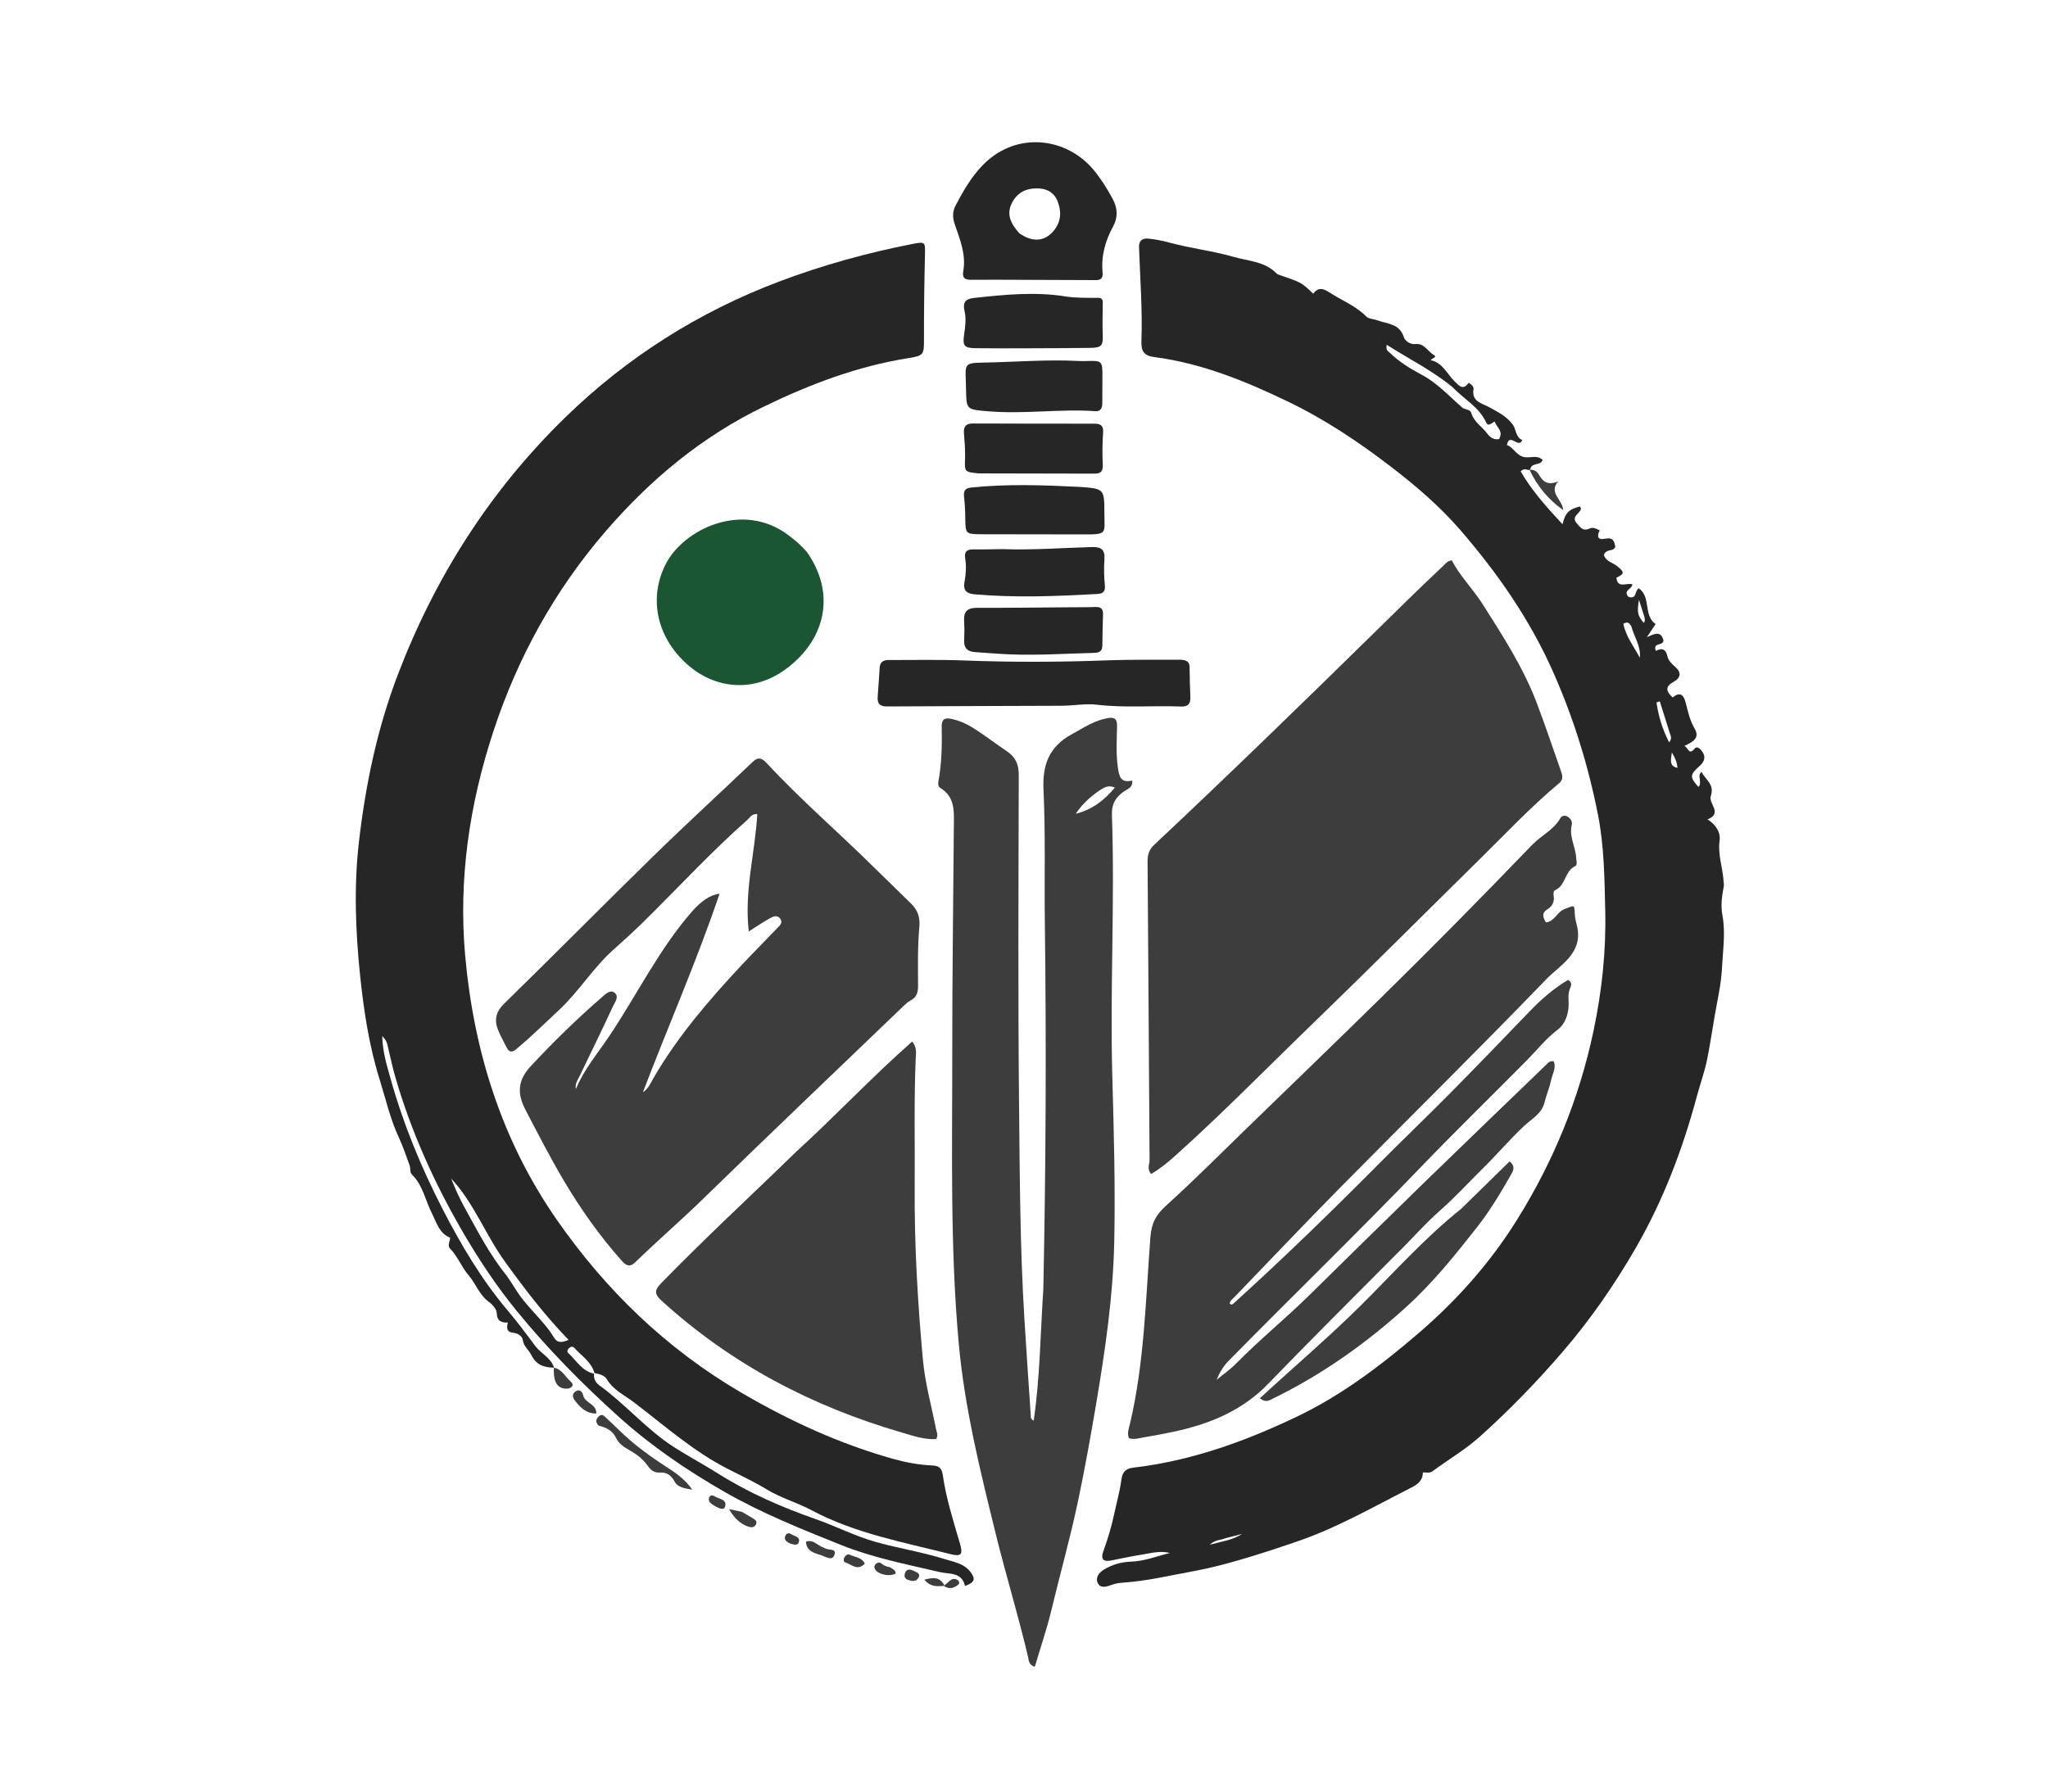
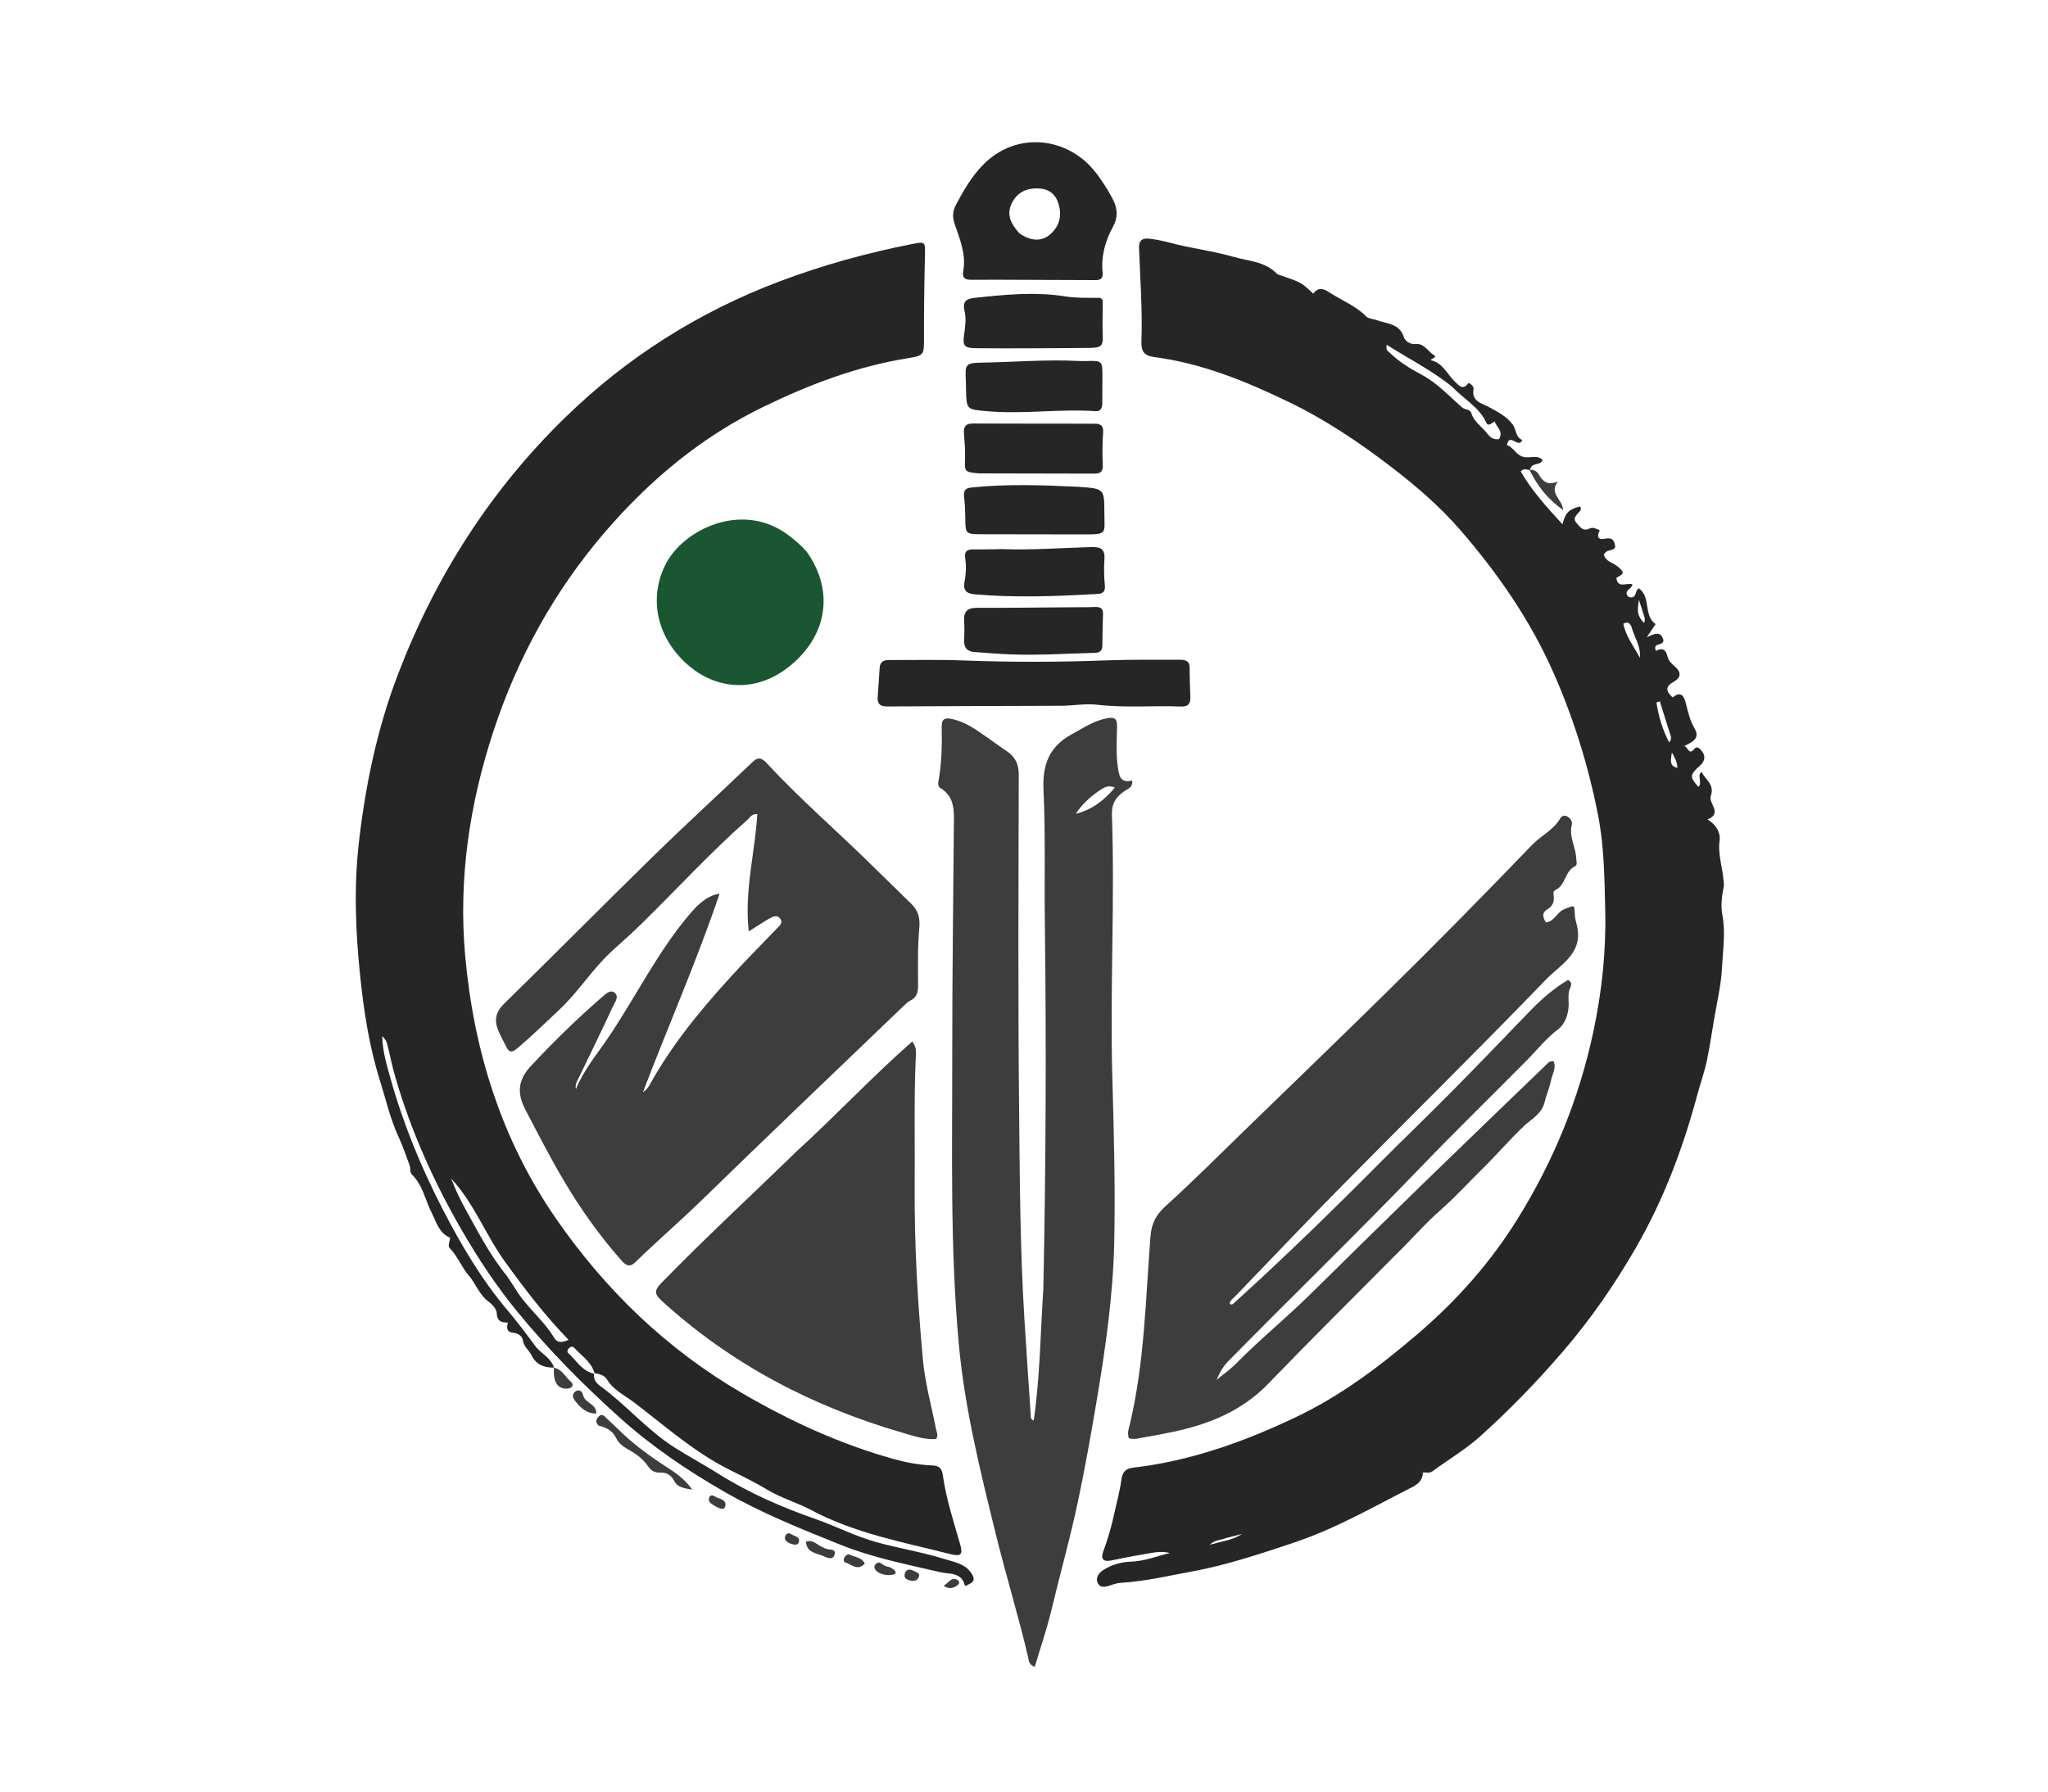
<svg xmlns="http://www.w3.org/2000/svg" width="360" height="315" viewBox="0 0 360 315" fill="none">
  <path d="M268.918 82.644C268.426 82.649 267.902 82.24 267.307 82.877C269.262 86.28 271.872 89.163 274.656 92.178C275.182 90.115 275.749 89.581 277.71 89.049C278.091 89.486 277.774 89.832 277.507 90.11C276.993 90.645 276.461 91.192 277.088 91.911C277.668 92.578 278.216 93.496 279.376 92.939C280.059 92.61 280.613 92.982 281.209 93.253C280.638 94.293 280.87 94.987 282.107 94.722C283.597 94.404 283.798 95.218 283.938 96.181C283.627 96.751 283.167 96.686 282.789 96.805C282.448 96.913 282.137 97.065 281.935 97.516C282.211 98.718 283.494 98.902 284.306 99.57C285.572 100.61 285.585 100.875 284.134 101.573C284.324 103.575 285.985 102.384 286.935 102.743C286.885 103.585 285.51 103.705 286.045 104.689C286.205 104.983 286.486 105.049 286.792 105.03C287.718 104.971 287.32 103.944 288.064 103.436C290.278 104.954 288.824 108.233 291.025 109.726C290.466 110.561 289.975 111.294 289.483 112.028C290.754 111.493 291.93 110.76 292.41 112.599C292.326 113.66 290.474 112.864 291.073 114.444C292.186 113.84 292.823 114.149 293.115 115.433C293.275 116.137 293.849 116.705 294.45 117.227C295.577 118.205 295.499 119.156 294.197 119.872C292.668 120.712 292.829 121.547 294.019 122.618C295.337 121.575 295.951 122.123 296.329 123.617C296.712 125.131 297.06 126.679 297.863 128.058C298.872 129.791 297.588 130.429 296.074 131.16C296.829 131.484 296.834 132.9 297.928 131.581C298.345 131.08 298.994 131.784 299.302 132.262C299.879 133.156 299.535 133.969 298.833 134.601C297.022 136.233 296.976 136.581 298.539 138.354C298.992 137.999 298.781 137.509 298.803 137.072C298.821 136.687 298.519 136.281 299.081 135.706C299.82 137.107 301.426 137.927 300.727 139.943C300.257 141.299 302.901 142.972 300.136 144.075C301.714 144.98 302.454 146.522 302.284 147.687C301.91 150.236 302.834 152.539 302.973 154.963C302.989 155.255 303.065 155.558 303.012 155.836C302.687 157.514 302.439 159.156 302.766 160.902C303.342 163.977 302.849 167.099 302.695 170.178C302.554 173.005 301.899 175.827 301.407 178.632C300.965 181.148 300.601 183.691 300.095 186.203C299.645 188.437 298.863 190.566 298.284 192.73C295.8 202.009 292.375 211.005 287.585 219.327C283.87 225.782 279.636 231.923 274.718 237.637C270.156 242.938 265.33 247.92 260.156 252.567C257.61 254.853 254.6 256.617 251.833 258.663C251.277 259.075 250.734 258.851 250.104 258.889C250.134 260.29 249.173 260.996 248.119 261.531C241.452 264.917 234.954 268.67 227.834 271.087C224.534 272.207 221.224 273.311 217.877 274.278C215.286 275.027 212.649 275.72 210.018 276.204C205.743 276.989 201.489 278.01 197.133 278.285C196.467 278.327 195.914 278.482 195.307 278.693C194.504 278.972 193.437 279.329 192.971 278.342C192.518 277.383 193.157 276.523 194.017 275.99C195.489 275.078 197.104 274.628 198.845 274.569C201.2 274.488 203.382 273.596 205.649 273.05C203.916 272.594 202.248 273.094 200.576 273.359C198.787 273.643 197.016 274.036 195.236 274.382C193.967 274.628 193.457 274.095 193.921 272.816C194.701 270.666 195.364 268.49 195.839 266.253C196.263 264.257 196.833 262.282 197.1 260.266C197.286 258.869 197.783 258.21 199.222 258.042C209.345 256.863 218.808 253.452 227.924 249.1C235.79 245.345 242.684 240.122 249.302 234.446C256.129 228.591 261.981 221.986 266.722 214.371C273.096 204.134 277.59 193.146 280.094 181.333C281.582 174.314 282.337 167.23 282.17 160.072C282.04 154.459 281.987 148.809 280.901 143.283C279.215 134.708 276.649 126.404 273.113 118.372C269.007 109.047 263.298 100.816 256.681 93.177C253.077 89.017 248.916 85.45 244.529 82.079C238.84 77.708 232.915 73.748 226.48 70.646C218.987 67.034 211.28 63.874 202.936 62.785C201.011 62.534 200.581 61.705 200.643 59.932C200.837 54.444 200.408 48.963 200.22 43.48C200.178 42.244 200.862 41.868 201.833 41.955C203.047 42.065 204.265 42.304 205.444 42.626C209.224 43.657 213.146 44.099 216.89 45.175C219.447 45.91 222.37 45.963 224.418 48.1C224.532 48.218 224.717 48.283 224.88 48.338C228.769 49.661 228.769 49.66 230.838 51.632C231.671 50.538 232.48 50.628 233.657 51.397C235.824 52.813 238.287 53.752 240.172 55.646C240.605 56.08 241.463 56.075 242.11 56.315C243.859 56.965 246.015 56.871 246.768 59.28C246.94 59.829 247.761 60.619 248.868 60.492C250.324 60.325 250.988 61.784 252.055 62.431C252.714 62.83 251.68 62.982 251.482 63.331C253.592 63.77 254.357 65.728 255.672 67.032C256.554 67.908 257.187 68.654 258.16 67.304C258.671 67.573 259.091 68.012 259.019 68.417C258.635 70.575 260.426 70.866 261.671 71.542C263.231 72.39 264.834 73.184 265.904 74.636C266.545 75.505 266.379 76.865 267.584 77.358C266.948 79 265.314 75.931 264.887 78.254C266.016 78.603 266.408 79.936 267.761 80.326C268.866 80.645 270.197 79.87 271.173 80.878C270.714 81.957 269.283 81.238 268.992 82.485C268.945 82.616 268.918 82.644 268.918 82.644ZM255.268 68.018C251.75 65.134 247.704 63.138 243.76 60.619C243.562 61.658 244.042 61.768 244.32 62.039C245.96 63.64 247.884 64.813 249.895 65.88C252.643 67.34 254.724 69.648 257.037 71.655C257.528 72.081 258.414 71.899 258.629 72.624C259.108 74.23 260.57 75.044 261.484 76.297C261.971 76.965 262.687 77.367 263.503 77.197C264.35 75.777 263.017 75.112 262.739 74.094C261.681 74.819 261.509 74.847 261.203 74.199C259.956 71.553 257.364 70.192 255.268 68.018ZM286.738 110.079C286.451 109.594 286.126 109.207 285.353 109.674C285.795 111.91 287.208 113.682 288.25 115.639C288.469 113.648 287.296 112.087 286.738 110.079ZM293.482 128.786C292.909 126.96 292.336 125.135 291.762 123.309C291.567 123.372 291.372 123.434 291.177 123.497C291.526 125.905 292.213 128.213 293.4 130.522C293.93 129.902 293.722 129.465 293.482 128.786ZM215.398 270.451C214.645 270.808 213.691 270.649 212.643 271.595C214.876 270.978 216.729 270.785 218.329 269.689C217.443 269.928 216.557 270.166 215.398 270.451ZM289.059 108.481C288.771 107.579 288.484 106.677 288.096 105.458C287.733 107.693 287.867 108.242 288.933 109.503C289.172 109.278 289.171 108.995 289.059 108.481ZM293.727 133.48C293.697 134.184 293.798 134.797 294.869 135.007C294.785 133.995 294.475 133.284 293.885 132.302C293.798 132.858 293.765 133.071 293.727 133.48Z" fill="black" fill-opacity="0.85" />
  <path d="M104.423 241.518C104.311 242.43 104.705 243.107 105.419 243.624C110.042 246.967 113.737 251.436 118.58 254.503C121.11 256.105 123.754 257.528 126.289 259.123C131.654 262.498 137.394 264.997 143.375 267.089C146.937 268.335 150.301 270.092 153.987 271.121C157.978 272.235 162.078 272.878 166.028 274.117C167.678 274.635 169.497 274.881 170.632 276.444C171.524 277.672 171.322 278.212 169.625 278.85C169.103 276.384 166.896 276.802 165.215 276.409C159.353 275.04 153.41 273.874 147.823 271.633C140.852 268.837 133.853 266.034 127.315 262.278C120.773 258.519 114.564 254.307 108.917 249.237C102.424 243.408 96.324 237.224 90.813 230.469C87.187 226.024 84.033 221.246 81.157 216.272C76.216 207.726 72.213 198.787 69.468 189.3C68.981 187.618 68.631 185.897 68.219 184.195C68.074 183.598 68.02 182.959 67.184 182.17C67.269 184.96 67.971 187.213 68.599 189.467C70.837 197.5 73.987 205.174 77.802 212.58C81.051 218.888 84.641 224.973 89.246 230.418C90.943 232.424 92.522 234.533 94.084 236.648C95.051 237.958 96.715 238.621 97.356 240.353C97.385 240.468 97.397 240.458 97.397 240.458C95.667 240.456 94.264 239.996 93.412 238.26C92.963 237.347 92.034 236.743 91.887 235.555C91.81 234.937 90.988 234.397 90.285 234.339C89.077 234.24 89.014 233.553 89.27 232.536C88.029 232.575 87.363 232.204 87.315 230.843C87.289 230.108 86.391 229.222 85.933 228.892C84.237 227.673 83.662 225.714 82.387 224.243C81.154 222.819 80.481 220.929 79.11 219.527C78.631 219.037 79.069 218.302 79.123 217.612C77.163 216.832 76.717 214.879 75.895 213.265C74.752 211.021 74.333 208.41 72.443 206.545C71.973 206.081 72.208 205.422 72.002 204.884C71.378 203.26 70.868 201.61 70.117 200.013C68.608 196.805 67.832 193.309 66.77 189.926C64.888 183.936 63.949 177.753 63.303 171.543C62.487 163.688 62.191 155.811 63.106 147.922C64.269 137.887 66.327 128.065 69.935 118.614C76.505 101.405 86.216 86.171 99.423 73.331C110.246 62.807 122.801 54.848 136.983 49.491C144.618 46.607 152.437 44.452 160.43 42.885C162.641 42.452 162.648 42.56 162.593 44.801C162.475 49.658 162.409 54.516 162.418 59.374C162.423 62.313 162.486 62.523 159.651 62.971C150.705 64.384 142.361 67.572 134.276 71.485C123.414 76.741 114.351 84.27 106.473 93.398C97.493 103.803 91.003 115.594 86.741 128.544C82.534 141.325 80.561 154.572 81.768 168.02C83.267 184.708 88.138 200.403 97.772 214.311C106.447 226.834 117.171 237.195 130.429 244.932C138.882 249.864 147.661 253.893 157.078 256.525C159.275 257.139 161.526 257.554 163.809 257.651C164.989 257.701 165.542 258.042 165.726 259.345C166.308 263.459 167.581 267.417 168.744 271.397C169.301 273.302 168.98 273.728 167.07 273.246C158.769 271.15 150.297 269.603 142.613 265.51C140.1 264.172 137.277 263.383 134.855 261.914C132.654 260.58 130.292 259.459 128.056 258.327C121.877 255.197 116.813 250.645 111.408 246.538C109.793 245.311 107.805 244.405 106.676 242.506C106.312 241.892 105.485 241.576 104.507 241.42C103.882 239.332 102.16 238.364 100.961 236.99C100.693 236.682 100.322 236.75 100.032 237.021C99.752 237.284 99.605 237.644 99.922 237.931C101.348 239.218 102.314 241.089 104.423 241.518ZM89.1 224.342C89.614 225.119 90.155 225.878 90.636 226.674C92.529 229.804 95.513 232.064 97.402 235.199C98.011 236.21 98.875 236.028 99.946 235.576C95.722 231.23 92.194 226.574 88.753 221.817C85.347 217.106 83.323 211.528 79.311 207.216C79.985 208.958 80.749 210.65 81.643 212.27C83.892 216.342 85.996 220.505 89.1 224.342Z" fill="black" fill-opacity="0.85" />
-   <path d="M260.427 105.918C264.037 111.614 267.663 117.167 270.049 123.382C271.621 127.477 272.998 131.647 274.457 135.785C274.704 136.487 274.742 137.142 274.079 137.694C268.99 141.932 264.478 146.774 259.767 151.406C250.164 160.849 240.659 170.393 230.976 179.755C222.852 187.61 214.952 195.701 206.532 203.249C205.234 204.413 203.89 205.511 202.347 206.41C201.565 205.559 202.077 204.722 202.072 203.966C201.947 186.459 201.866 168.951 201.722 151.443C201.712 150.221 202.012 149.357 202.902 148.522C215.879 136.336 228.646 123.931 241.347 111.46C245.442 107.439 249.517 103.399 253.709 99.478C254.085 99.126 254.369 98.64 255.192 98.519C256.545 101.133 258.678 103.304 260.427 105.918Z" fill="#3D3D3D" />
  <path d="M183.397 226.69C183.846 205.146 183.935 183.767 183.665 162.391C183.566 154.544 183.792 146.69 183.428 138.853C183.228 134.555 184.358 131.31 188.348 129.127C190.408 128.001 192.308 126.69 194.682 126.266C195.962 126.037 196.383 126.443 196.357 127.7C196.308 130.095 196.155 132.489 196.495 134.889C196.712 136.422 196.935 137.74 199.014 137.238C199.176 138.392 198.347 138.648 197.757 139.029C196.217 140.02 195.384 141.28 195.453 143.234C195.994 158.569 195.097 173.908 195.525 189.243C195.794 198.902 196.062 208.56 195.867 218.224C195.673 227.847 194.287 237.322 192.686 246.8C191.722 252.506 190.702 258.202 189.512 263.856C188.153 270.32 186.352 276.689 184.811 283.116C184.009 286.462 182.888 289.694 181.897 293.057C180.791 292.702 180.853 291.913 180.706 291.286C179.01 284.056 176.819 276.95 175.048 269.752C172.33 258.701 169.574 247.656 168.532 236.219C166.987 219.257 167.403 202.287 167.389 185.313C167.377 171.962 167.571 158.611 167.669 145.26C167.688 142.74 167.937 140.14 165.294 138.542C164.936 138.325 164.867 137.874 164.949 137.43C165.537 134.248 165.602 131.032 165.533 127.81C165.507 126.617 165.89 126.12 167.22 126.393C168.816 126.72 170.213 127.419 171.531 128.285C173.389 129.506 175.163 130.856 177.009 132.099C178.5 133.104 179.083 134.392 179.079 136.24C179.034 155.454 178.938 174.669 179.128 193.881C179.254 206.525 179.29 219.18 180.065 231.811C180.412 237.472 180.803 243.13 181.186 248.788C181.207 249.111 181.107 249.519 181.707 249.769C182.824 242.135 182.873 234.478 183.397 226.69ZM193.088 139.097C191.541 140.197 190.155 141.458 189.103 143.08C191.93 142.377 194.076 140.751 195.976 138.471C194.741 137.934 194.034 138.5 193.088 139.097Z" fill="#3D3D3D" />
  <path d="M245.283 220.678C237.773 228.252 230.283 235.673 222.964 243.26C218.28 248.117 212.445 250.449 206.051 251.781C204.448 252.115 202.838 252.423 201.222 252.69C200.32 252.839 199.415 253.165 198.449 252.875C198.078 251.963 198.449 251.095 198.637 250.294C201.167 239.518 201.386 228.478 202.218 217.525C202.413 214.959 203.251 213.537 205.029 211.928C209.846 207.567 214.437 202.954 219.103 198.426C227.005 190.757 234.927 183.109 242.784 175.394C251.765 166.575 260.602 157.61 269.327 148.537C270.9 146.902 273.095 145.936 274.272 143.87C274.517 143.44 275.017 143.286 275.507 143.562C276.069 143.878 276.435 144.442 276.288 145.022C275.768 147.07 276.959 148.859 277.06 150.806C277.088 151.336 277.328 152.083 276.885 152.289C275.031 153.153 275.248 155.668 273.389 156.498C272.98 156.68 273.066 157.204 273.119 157.621C273.246 158.602 272.838 159.372 272.03 159.856C270.969 160.491 271.185 161.231 271.737 162.176C273.266 162.043 273.667 160.342 275.02 159.834C276.827 159.157 276.734 158.923 276.834 160.898C276.868 161.585 277.098 162.26 277.237 162.91C278.254 167.67 274.24 169.649 271.83 172.148C259.917 184.495 247.688 196.537 235.635 208.75C229.347 215.121 223.19 221.621 216.98 228.069C216.666 228.395 216.218 228.638 216.165 229.167C216.424 229.531 216.673 229.323 216.879 229.136C225.642 221.202 234.109 212.961 242.434 204.57C246.553 200.418 250.785 196.379 254.896 192.221C259.583 187.481 264.212 182.683 268.829 177.875C270.893 175.725 273.105 173.784 275.64 172.289C276.47 172.764 276.158 173.336 275.947 173.872C275.599 174.759 275.739 175.636 275.741 176.555C275.746 178.18 275.159 180.02 273.86 180.998C271.766 182.576 270.201 184.597 268.398 186.419C262.225 192.656 255.935 198.779 249.853 205.102C238.724 216.673 227.199 227.847 215.941 239.288C215.052 240.192 214.388 241.318 213.849 242.605C215.006 241.649 216.259 240.787 217.305 239.721C221.41 235.54 225.966 231.846 230.14 227.741C236.819 221.172 243.488 214.591 250.202 208.057C257.365 201.088 264.575 194.167 271.767 187.228C272.096 186.91 272.374 186.488 273.09 186.584C273.615 187.762 272.865 188.863 272.636 189.971C272.365 191.281 271.814 192.531 271.496 193.835C271.004 195.852 269.179 196.761 267.879 197.99C265.322 200.406 263.051 203.079 260.552 205.538C258.141 207.912 255.858 210.428 253.322 212.659C250.499 215.143 248.052 217.979 245.283 220.678Z" fill="#3D3D3D" />
  <path d="M153.667 152.539C155.897 154.706 158.031 156.796 160.165 158.884C161.366 160.059 161.763 161.345 161.596 163.132C161.281 166.504 161.37 169.918 161.378 173.315C161.381 174.479 161.141 175.366 160.034 175.918C159.625 176.123 159.266 176.456 158.93 176.778C147.102 188.135 135.23 199.447 123.484 210.888C119.621 214.65 115.536 218.162 111.678 221.921C110.618 222.954 109.943 222.407 109.219 221.59C105.359 217.235 102.019 212.502 99.062 207.501C96.678 203.469 94.545 199.299 92.375 195.147C90.85 192.23 91.002 189.911 93.339 187.408C97.261 183.209 101.347 179.199 105.682 175.44C106.303 174.901 107.161 173.972 107.929 174.472C108.963 175.146 108.081 176.22 107.726 176.984C105.809 181.12 103.801 185.214 101.823 189.322C101.502 189.988 101.031 190.604 101.235 191.481C102.606 188.113 104.941 185.361 106.938 182.406C111.881 175.088 115.74 167.052 121.58 160.33C123.214 158.451 124.881 157.294 126.483 157.142C122.472 168.99 117.456 180.397 113.013 192.036C113.969 191.435 114.348 190.445 114.854 189.574C119.117 182.228 124.608 175.843 130.374 169.674C132.373 167.536 134.452 165.473 136.464 163.347C136.919 162.865 137.687 162.323 137.176 161.564C136.611 160.723 135.787 161.193 135.137 161.563C134.042 162.187 132.994 162.896 131.62 163.762C130.798 156.642 132.729 149.942 133.118 143.138C132.138 143.061 131.839 143.74 131.388 144.138C125.015 149.762 119.264 156.018 113.218 161.975C111.47 163.698 109.651 165.353 107.819 166.987C104.261 170.159 101.783 174.291 98.306 177.545C95.829 179.865 93.408 182.241 90.799 184.42C89.994 185.093 89.492 185.05 89.037 184.129C88.544 183.132 87.984 182.163 87.567 181.135C86.842 179.346 87.133 177.915 88.646 176.437C97.402 167.889 105.998 159.175 114.749 150.621C120.526 144.973 126.486 139.511 132.334 133.934C133.366 132.95 134.046 133.386 134.817 134.22C140.744 140.632 147.383 146.314 153.667 152.539Z" fill="#3D3D3D" />
  <path d="M139.935 202.518C146.918 196.144 153.31 189.321 160.352 183.115C161.237 184.205 161.001 185.241 160.961 186.196C160.648 193.627 160.841 201.061 160.786 208.493C160.71 218.74 161.301 228.966 162.241 239.158C162.614 243.205 163.736 247.183 164.519 251.191C164.627 251.747 164.975 252.286 164.566 253.015C162.495 253.159 160.49 252.441 158.524 251.869C142.728 247.278 128.492 239.826 116.277 228.675C114.992 227.502 115.031 226.837 116.2 225.634C123.872 217.741 131.966 210.284 139.935 202.518Z" fill="#3D3D3D" />
  <path d="M141.771 96.963C146.857 104.066 145.346 112.219 138.285 117.53C132.41 121.949 125.746 120.987 121.165 117.123C115.544 112.38 113.922 105.411 116.955 99.306C120.068 93.039 130.509 88.039 138.549 94.066C139.675 94.911 140.752 95.811 141.771 96.963Z" fill="#1A5632" />
  <path d="M175.431 49.182C173.732 49.186 172.21 49.194 170.687 49.191C169.639 49.189 169.1 48.916 169.329 47.62C169.838 44.738 168.735 42.074 167.826 39.428C167.412 38.22 167.422 37.184 168.009 36.071C169.352 33.526 170.773 31.044 172.814 28.97C178.733 22.957 187.576 24.172 192.315 29.968C193.575 31.508 194.637 33.196 195.581 34.959C196.452 36.585 196.553 38.189 195.664 39.817C194.286 42.341 193.531 45.005 193.816 47.905C193.967 49.444 192.85 49.247 191.946 49.246C186.499 49.239 181.053 49.206 175.431 49.182ZM179.226 41.059C179.631 41.288 180.018 41.559 180.444 41.739C182.131 42.455 183.684 42.197 184.952 40.876C186.44 39.326 186.676 37.457 185.949 35.496C185.292 33.723 183.863 33.077 182.051 33.121C180.116 33.168 178.669 34.047 177.834 35.775C176.874 37.762 177.713 39.396 179.226 41.059Z" fill="black" fill-opacity="0.85" />
  <path d="M207.603 115.999C208.556 116.055 209.094 116.35 209.106 117.269C209.13 119.022 209.162 120.776 209.242 122.527C209.294 123.697 208.875 124.27 207.627 124.221C202.714 124.028 197.788 124.486 192.878 123.91C190.774 123.664 188.669 124.079 186.563 124.089C176.369 124.139 166.176 124.137 155.982 124.209C154.644 124.218 154.182 123.714 154.284 122.454C154.421 120.763 154.516 119.068 154.63 117.375C154.694 116.424 155.269 116.046 156.152 116.049C160.545 116.06 164.943 115.951 169.33 116.12C177.763 116.445 186.187 116.423 194.619 116.103C198.89 115.941 203.171 116.021 207.603 115.999Z" fill="black" fill-opacity="0.85" />
-   <path d="M256.836 212.541C259.742 209.698 262.559 206.94 265.37 204.188C266.465 205.151 265.974 205.89 265.573 206.593C263.748 209.796 261.862 212.945 259.565 215.859C255.73 220.726 251.87 225.545 247.259 229.732C240.108 236.226 232.307 241.749 223.607 245.972C223.054 246.24 222.467 246.652 221.454 245.848C227.433 240.332 233.587 235.111 239.305 229.425C245.027 223.735 250.413 217.684 256.836 212.541Z" fill="#3D3D3D" />
  <path d="M193.842 53.388C193.826 55.293 193.771 57.05 193.837 58.802C193.913 60.781 193.661 61.137 191.644 61.165C188.133 61.212 184.622 61.225 181.111 61.235C177.893 61.245 174.674 61.261 171.456 61.219C169.519 61.194 169.184 60.8 169.467 58.87C169.673 57.469 169.87 56.065 169.547 54.686C169.194 53.181 169.692 52.55 171.217 52.384C176.57 51.802 181.92 51.261 187.29 52.118C189.038 52.397 190.788 52.353 192.542 52.37C193.138 52.376 193.945 52.155 193.842 53.388Z" fill="black" fill-opacity="0.85" />
  <path d="M172.09 83.233C169.505 82.983 169.56 82.985 169.638 80.552C169.684 79.098 169.559 77.634 169.444 76.179C169.35 74.994 169.784 74.456 171.015 74.461C178.147 74.491 185.28 74.49 192.413 74.494C193.477 74.495 193.997 74.844 193.907 76.067C193.772 77.928 193.756 79.808 193.847 81.672C193.903 82.824 193.536 83.279 192.401 83.275C185.683 83.253 178.966 83.255 172.09 83.233Z" fill="black" fill-opacity="0.85" />
  <path d="M173.493 72.296C169.873 71.99 169.873 71.99 169.809 68.421C169.8 67.953 169.793 67.485 169.774 67.018C169.648 63.997 169.644 63.807 172.724 63.755C178.331 63.66 183.934 63.178 189.547 63.465C189.956 63.486 190.366 63.498 190.775 63.484C193.81 63.386 193.807 63.384 193.782 66.516C193.771 67.978 193.766 69.44 193.763 70.903C193.761 71.706 193.489 72.358 192.58 72.294C186.27 71.851 179.963 72.868 173.493 72.296Z" fill="black" fill-opacity="0.85" />
  <path d="M189.653 85.599C194.112 85.917 194.118 85.917 194.128 90.207C194.137 93.886 194.749 93.981 190.292 93.959C184.327 93.929 178.362 93.963 172.397 93.931C169.744 93.917 169.705 93.809 169.679 91.149C169.667 89.865 169.606 88.576 169.461 87.301C169.343 86.252 169.712 85.823 170.759 85.715C177 85.068 183.245 85.284 189.653 85.599Z" fill="black" fill-opacity="0.85" />
  <path d="M176.133 96.547C181.518 96.737 186.715 96.331 191.916 96.183C193.603 96.135 194.256 96.646 194.138 98.358C194.033 99.87 194.062 101.407 194.213 102.915C194.326 104.051 193.853 104.377 192.869 104.433C185.685 104.836 178.505 105.121 171.315 104.492C169.751 104.356 169.274 103.7 169.555 102.223C169.808 100.897 169.874 99.533 169.666 98.202C169.457 96.866 170.061 96.569 171.219 96.592C172.797 96.625 174.377 96.567 176.133 96.547Z" fill="black" fill-opacity="0.85" />
  <path d="M188.427 106.77C189.888 106.759 191.176 106.779 192.462 106.721C193.389 106.679 193.925 106.942 193.89 107.979C193.829 109.793 193.796 111.607 193.774 113.422C193.763 114.342 193.427 114.762 192.413 114.788C187.442 114.916 182.473 115.247 177.498 115.049C175.453 114.968 173.412 114.79 171.369 114.65C170.131 114.565 169.426 114 169.481 112.651C169.528 111.482 169.544 110.307 169.474 109.14C169.375 107.48 170.094 106.863 171.745 106.868C177.247 106.887 182.75 106.809 188.427 106.77Z" fill="black" fill-opacity="0.85" />
  <path d="M105.222 250.647C104.504 249.935 104.876 249.335 105.368 248.943C105.916 248.508 106.336 249.099 106.699 249.431C108.027 250.647 109.281 251.945 110.642 253.122C112.878 255.056 115.304 256.741 117.791 258.338C119.277 259.292 120.62 260.417 121.692 261.907C120.485 261.699 119.137 261.571 118.558 260.45C117.973 259.319 117.086 258.843 116.057 258.908C114.902 258.982 114.346 258.413 113.797 257.637C112.897 256.365 111.653 255.522 110.315 254.779C109.487 254.32 108.727 253.711 108.319 252.864C107.696 251.572 106.641 250.996 105.222 250.647Z" fill="#3D3D3D" />
  <path d="M268.959 82.603C269.704 82.538 270.216 82.932 270.544 83.507C271.232 84.712 272.108 85.386 273.879 84.645C272.183 86.734 274.621 87.717 274.786 89.69C272.072 87.755 270.292 85.517 268.936 82.766C268.918 82.645 268.945 82.617 268.959 82.603Z" fill="#3D3D3D" />
  <path d="M104.813 248.527C103.054 248.542 102.015 247.479 101.075 246.279C100.627 245.707 100.507 245.061 101.195 244.622C101.889 244.181 102.379 244.725 102.498 245.289C102.806 246.754 104.901 246.806 104.813 248.527Z" fill="#3D3D3D" />
  <path d="M144.857 272.132C145.524 272.662 147.047 272.125 146.699 273.326C146.355 274.51 145.2 273.75 144.45 273.477C143.271 273.048 141.781 272.879 141.673 271.051C143.042 270.612 143.738 271.808 144.857 272.132Z" fill="#3D3D3D" />
-   <path d="M130.464 265.839C131.111 266.22 131.66 266.538 132.199 266.871C132.64 267.145 133.217 267.416 132.867 268.064C132.574 268.606 132.012 268.59 131.479 268.397C130.055 267.882 129.063 266.893 128.154 265.34C129.062 265.522 129.711 265.653 130.464 265.839Z" fill="#3D3D3D" />
  <path d="M97.379 240.471C98.827 240.747 99.393 242.136 100.384 242.974C100.994 243.489 100.524 244.127 99.651 244.156C98.029 244.208 97.23 243.014 97.366 240.574C97.396 240.457 97.385 240.466 97.379 240.471Z" fill="#3D3D3D" />
  <path d="M156.379 275.525C156.883 275.862 157.451 276.014 157.439 276.664C156.4 277.262 154.348 276.832 153.832 275.924C153.677 275.651 153.631 275.383 153.83 275.122C154.113 274.752 154.54 274.598 154.888 274.872C155.314 275.207 155.738 275.444 156.379 275.525Z" fill="#3D3D3D" />
  <path d="M152.021 274.915C150.722 276.288 149.667 275.026 148.544 274.687C148.279 274.607 148.26 274.19 148.393 273.905C148.584 273.497 149.008 273.168 149.366 273.346C150.27 273.795 151.445 273.77 152.021 274.915Z" fill="#3D3D3D" />
  <path d="M125.739 264.837C125.113 264.419 124.397 264.152 124.649 263.332C124.81 262.806 125.297 262.874 125.665 263.108C126.362 263.552 127.664 263.598 127.508 264.672C127.356 265.711 126.473 265.205 125.739 264.837Z" fill="#3D3D3D" />
  <path d="M161.091 277.836C160.743 277.913 160.498 278.009 160.287 277.958C159.609 277.796 158.786 277.658 159.052 276.665C159.238 275.972 159.838 275.812 160.456 276.122C161.121 276.455 162.219 276.668 161.091 277.836Z" fill="#3D3D3D" />
  <path d="M138.899 271.388C138.214 271.071 137.756 270.706 138.061 270.008C138.315 269.426 138.826 269.548 139.228 269.808C139.721 270.126 140.618 270.209 140.442 271.04C140.272 271.844 139.57 271.569 138.899 271.388Z" fill="#3D3D3D" />
-   <path d="M165.907 278.837C164.764 278.912 163.597 279.072 162.477 277.738C163.966 277.375 165.073 277.179 165.942 278.617C165.944 278.777 165.907 278.837 165.907 278.837Z" fill="#3D3D3D" />
  <path d="M165.963 278.746C166.077 278.654 166.179 278.598 166.27 278.528C166.882 278.057 167.379 277.221 168.339 277.81C168.606 277.974 168.701 278.391 168.488 278.571C167.803 279.147 167.026 279.503 166.015 278.915C165.907 278.837 165.944 278.777 165.963 278.746Z" fill="#3D3D3D" />
</svg>